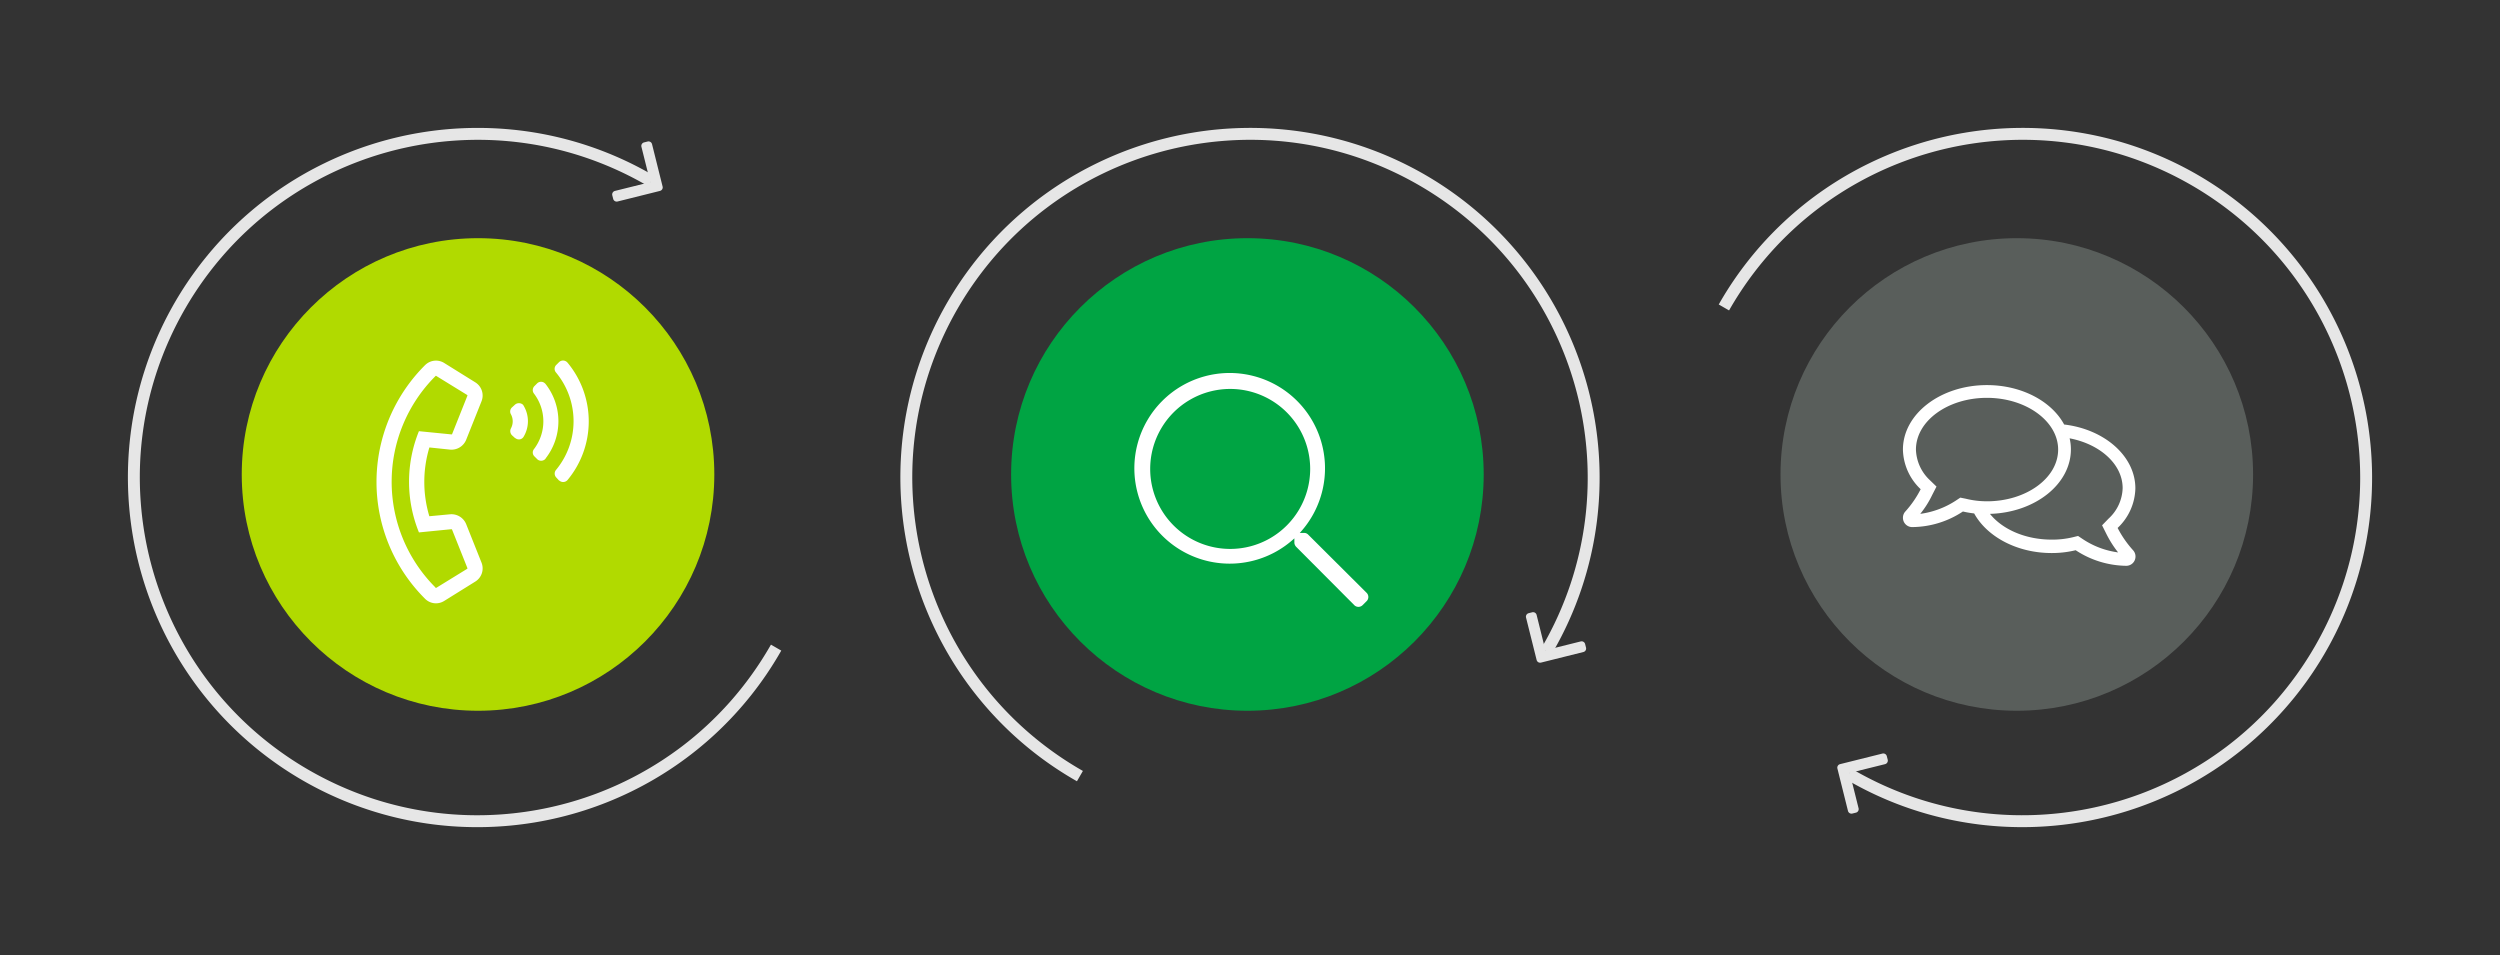
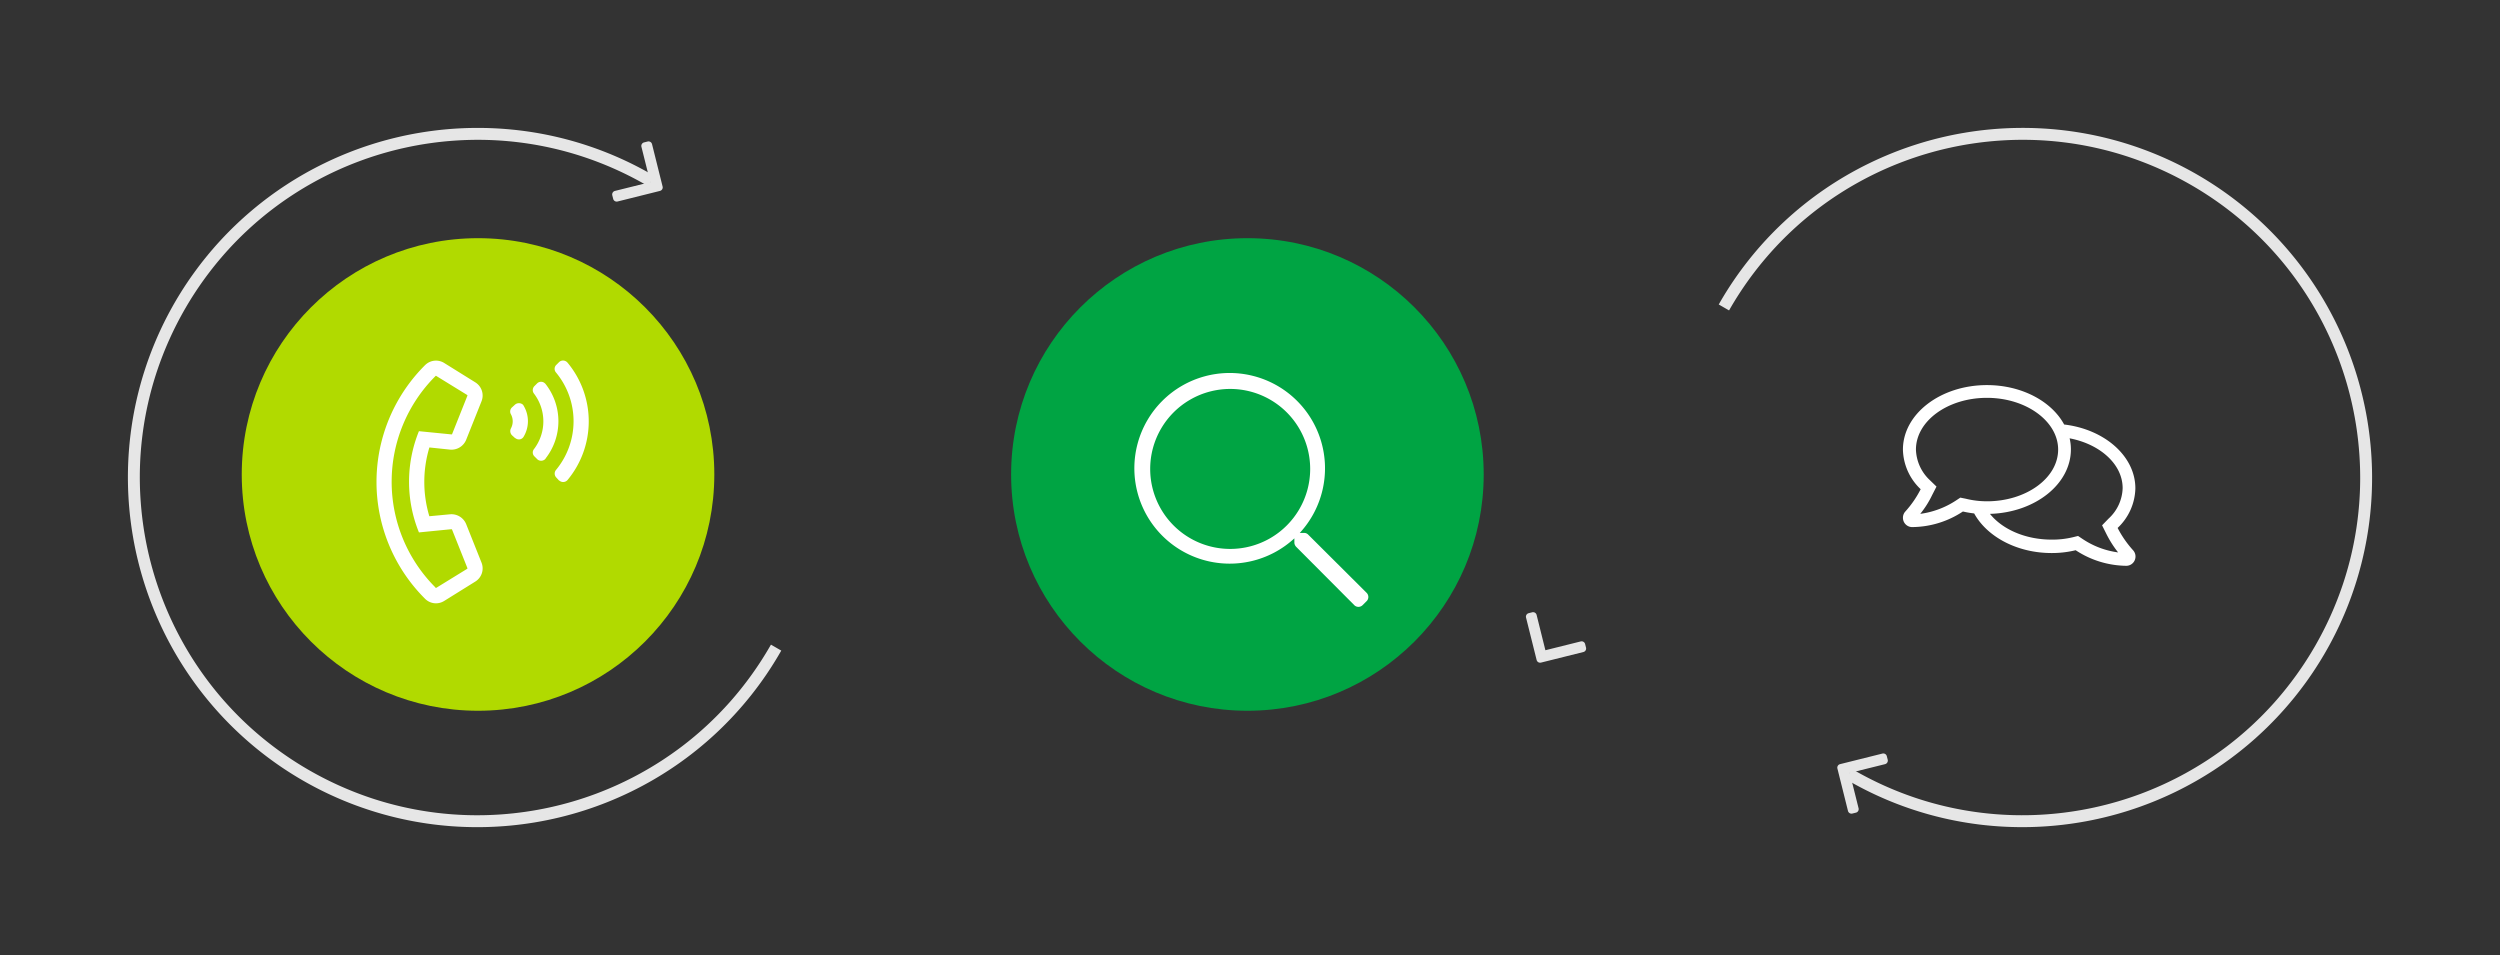
<svg xmlns="http://www.w3.org/2000/svg" width="388.364" height="148.365" viewBox="0 0 388.364 148.365">
  <rect x="0" y="0" width="388.364" height="148.365" fill="#333333" stroke="none" />
  <g id="Grupo_209" data-name="Grupo 209" transform="translate(-506.992 -3343)">
    <g id="Grupo_208" data-name="Grupo 208">
      <g id="Grupo_165" data-name="Grupo 165">
        <g id="Grupo_129" data-name="Grupo 129" transform="translate(-48.797 66.211)">
          <path id="Subtração_1" data-name="Subtração 1" d="M54.305,108.61a54.054,54.054,0,0,1-30.363-9.274A54.459,54.459,0,0,1,4.268,75.443a54.236,54.236,0,0,1,5.007-51.5A54.462,54.462,0,0,1,33.167,4.268a54.233,54.233,0,0,1,51.5,5.007,54.463,54.463,0,0,1,19.675,23.893,53.966,53.966,0,0,1,4.268,21.138c0,.1,0,.206,0,.308h-1.852q0-.154,0-.308a52.792,52.792,0,0,0-1.066-10.574A52.181,52.181,0,0,0,97.8,24.979,52.615,52.615,0,0,0,74.722,5.973a52.155,52.155,0,0,0-9.844-3.056,53,53,0,0,0-21.146,0,52.161,52.161,0,0,0-18.753,7.892A52.6,52.6,0,0,0,5.973,33.888a52.122,52.122,0,0,0-3.056,9.843,52.964,52.964,0,0,0,0,21.147,52.193,52.193,0,0,0,7.891,18.753,52.619,52.619,0,0,0,23.08,19.006,52.181,52.181,0,0,0,9.844,3.056,52.823,52.823,0,0,0,10.573,1.066h.309v1.851h-.309Z" transform="translate(555.79 3370.849) rotate(-60)" fill="#e6e6e6" />
          <path id="Caminho_2149" data-name="Caminho 2149" d="M1.364.167a.562.562,0,0,0-.8,0l-.4.4a.562.562,0,0,0,0,.8l4,4-4,3.993a.57.57,0,0,0,0,.8l.4.395a.562.562,0,0,0,.8,0L5.757,6.159h0l.4-.4a.561.561,0,0,0,0-.8h0l-.4-.4Z" transform="translate(655.997 3298.34) rotate(31)" fill="#e6e6e6" fill-rule="evenodd" />
        </g>
        <g id="Grupo_134" data-name="Grupo 134" transform="translate(544.546 3380)">
          <ellipse id="Elipse_212" data-name="Elipse 212" cx="36.706" cy="36.706" rx="36.706" ry="36.706" transform="translate(0)" fill="#b1da00" />
          <path id="Caminho_2138" data-name="Caminho 2138" d="M1232.037,4651.425a18.552,18.552,0,0,0,0,10.658l3.194-.3a2.468,2.468,0,0,1,2.522,1.514l2.387,5.985a2.411,2.411,0,0,1-.975,2.958l-4.808,2.994a2.392,2.392,0,0,1-2.992-.336,25.6,25.6,0,0,1-.067-36.212c0-.032.034-.032.067-.066a2.4,2.4,0,0,1,2.992-.337l4.808,2.993a2.413,2.413,0,0,1,.975,2.958l-2.387,5.986a2.466,2.466,0,0,1-2.522,1.511l-3.194-.334Zm-1.614-2.555,5.044.5a.121.121,0,0,0,.1-.034l2.387-5.985a.12.12,0,0,0-.033-.1l-4.808-2.96a.064.064,0,0,0-.1,0,23.205,23.205,0,0,0-.067,32.816c.034.034.034.067.067.1h.1l4.808-2.959a.126.126,0,0,0,.033-.1l-2.387-5.985c-.033-.033-.067-.067-.1-.067l-5.044.5a20.879,20.879,0,0,1,0-15.733Zm16.273-3.935a4.675,4.675,0,0,1,0,4.775.845.845,0,0,1-1.21.3c-.067-.033-.1-.068-.169-.1l-.437-.4a.92.92,0,0,1-.168-1.076,2.3,2.3,0,0,0,0-2.187.865.865,0,0,1,.168-1.075l.437-.4a.934.934,0,0,1,1.278,0,.765.765,0,0,1,.1.168Zm3.4,8.205a.9.9,0,0,1-1.244.134l-.068-.067-.4-.4a.84.84,0,0,1-.1-1.144,7.112,7.112,0,0,0,0-8.641.885.885,0,0,1,.1-1.178l.4-.4a.863.863,0,0,1,1.244.032c.033.036.067.036.067.068a9.39,9.39,0,0,1,0,11.566Zm3.4,3.326a.9.9,0,0,1-1.277.068h-.034l-.4-.437a.882.882,0,0,1-.068-1.209,11.868,11.868,0,0,0,0-15.13.856.856,0,0,1,.068-1.211l.4-.4a.9.9,0,0,1,1.277.033l.034.034a14.262,14.262,0,0,1,0,18.255Z" transform="translate(-1202.895 -4618.888)" fill="#fff" />
        </g>
        <g id="Grupo_135" data-name="Grupo 135" transform="translate(664.066 3380)">
          <ellipse id="Elipse_213" data-name="Elipse 213" cx="36.706" cy="36.706" rx="36.706" ry="36.706" transform="translate(0)" fill="#00a443" />
          <path id="Caminho_2142" data-name="Caminho 2142" d="M1259.507,4708.962l-.706.706a.922.922,0,0,1-1.211,0l-9.078-9.112a1,1,0,0,1-.269-.6v-.706a14.809,14.809,0,1,1,.841-.842h.706a.844.844,0,0,1,.605.27l9.112,9.078a.922.922,0,0,1,0,1.211Zm-8.809-20.511a12.426,12.426,0,1,0,0,.034Z" transform="translate(-1204.242 -4652.621)" fill="#fff" />
        </g>
        <g id="Grupo_136" data-name="Grupo 136" transform="translate(783.587 3380)">
-           <ellipse id="Elipse_214" data-name="Elipse 214" cx="36.706" cy="36.706" rx="36.706" ry="36.706" transform="translate(0)" fill="#595e5b" />
          <path id="Caminho_2146" data-name="Caminho 2146" d="M1259.269,4736.352a1.425,1.425,0,0,1-1.311.874,14.535,14.535,0,0,1-7.868-2.421,15.532,15.532,0,0,1-3.732.438c-5.413,0-10.053-2.557-12.036-6.152a15.363,15.363,0,0,1-1.749-.3,14.455,14.455,0,0,1-7.868,2.42,1.436,1.436,0,0,1-1.446-1.447,1.419,1.419,0,0,1,.4-1.006,15.931,15.931,0,0,0,2.354-3.431,8.7,8.7,0,0,1-2.757-6.154c0-5.546,5.85-10.019,13.046-10.019,5.413,0,10.053,2.522,12,6.122,6.254.738,11.062,4.908,11.062,9.917a8.692,8.692,0,0,1-2.757,6.152A16.258,16.258,0,0,0,1259,4734.8a1.444,1.444,0,0,1,.269,1.548Zm-22.964-9.146c6.085,0,11.062-3.6,11.062-8.038,0-4.4-4.977-8.034-11.062-8.034s-11.028,3.6-11.028,8.034a6.777,6.777,0,0,0,2.152,4.743l1.042,1.008-.673,1.311a14.769,14.769,0,0,1-1.849,2.926,13.345,13.345,0,0,0,5.513-2.05l.707-.471.84.168a13.643,13.643,0,0,0,3.295.4Zm20.375,7.935a16.507,16.507,0,0,1-1.849-2.926l-.639-1.278,1.009-1.042a6.659,6.659,0,0,0,2.186-4.739c0-3.7-3.5-6.827-8.238-7.734a7.277,7.277,0,0,1,.2,1.716c0,5.414-5.581,9.818-12.575,10.02,1.916,2.387,5.481,4,9.582,4a13.613,13.613,0,0,0,3.295-.369l.807-.2.707.47a12.975,12.975,0,0,0,5.514,2.085Z" transform="translate(-1204.239 -4686.331)" fill="#fff" />
        </g>
        <g id="Grupo_137" data-name="Grupo 137" transform="translate(4052.146 2787.21) rotate(90)">
-           <path id="Subtração_1-2" data-name="Subtração 1" d="M54.305,108.61a54.054,54.054,0,0,1-30.363-9.274A54.459,54.459,0,0,1,4.268,75.443a54.236,54.236,0,0,1,5.007-51.5A54.462,54.462,0,0,1,33.167,4.268a54.233,54.233,0,0,1,51.5,5.007,54.463,54.463,0,0,1,19.675,23.893,53.966,53.966,0,0,1,4.268,21.138c0,.1,0,.206,0,.308h-1.852q0-.154,0-.308a52.792,52.792,0,0,0-1.066-10.574A52.181,52.181,0,0,0,97.8,24.979,52.615,52.615,0,0,0,74.722,5.973a52.155,52.155,0,0,0-9.844-3.056,53,53,0,0,0-21.146,0,52.161,52.161,0,0,0-18.753,7.892A52.6,52.6,0,0,0,5.973,33.888a52.122,52.122,0,0,0-3.056,9.843,52.964,52.964,0,0,0,0,21.147,52.193,52.193,0,0,0,7.891,18.753,52.619,52.619,0,0,0,23.08,19.006,52.181,52.181,0,0,0,9.844,3.056,52.823,52.823,0,0,0,10.573,1.066h.309v1.851h-.309Z" transform="translate(555.79 3370.849) rotate(-60)" fill="#e6e6e6" />
          <path id="Caminho_2149-2" data-name="Caminho 2149" d="M1.364.167a.562.562,0,0,0-.8,0l-.4.4a.562.562,0,0,0,0,.8l4,4-4,3.993a.57.57,0,0,0,0,.8l.4.395a.562.562,0,0,0,.8,0L5.757,6.159h0l.4-.4a.561.561,0,0,0,0-.8h0l-.4-.4Z" transform="translate(655.997 3298.34) rotate(31)" fill="#e6e6e6" fill-rule="evenodd" />
        </g>
        <g id="Grupo_138" data-name="Grupo 138" transform="translate(1451.146 6768.154) rotate(-180)">
          <path id="Subtração_1-3" data-name="Subtração 1" d="M54.305,108.61a54.054,54.054,0,0,1-30.363-9.274A54.459,54.459,0,0,1,4.268,75.443a54.236,54.236,0,0,1,5.007-51.5A54.462,54.462,0,0,1,33.167,4.268a54.233,54.233,0,0,1,51.5,5.007,54.463,54.463,0,0,1,19.675,23.893,53.966,53.966,0,0,1,4.268,21.138c0,.1,0,.206,0,.308h-1.852q0-.154,0-.308a52.792,52.792,0,0,0-1.066-10.574A52.181,52.181,0,0,0,97.8,24.979,52.615,52.615,0,0,0,74.722,5.973a52.155,52.155,0,0,0-9.844-3.056,53,53,0,0,0-21.146,0,52.161,52.161,0,0,0-18.753,7.892A52.6,52.6,0,0,0,5.973,33.888a52.122,52.122,0,0,0-3.056,9.843,52.964,52.964,0,0,0,0,21.147,52.193,52.193,0,0,0,7.891,18.753,52.619,52.619,0,0,0,23.08,19.006,52.181,52.181,0,0,0,9.844,3.056,52.823,52.823,0,0,0,10.573,1.066h.309v1.851h-.309Z" transform="translate(555.79 3370.849) rotate(-60)" fill="#e6e6e6" />
          <path id="Caminho_2149-3" data-name="Caminho 2149" d="M1.364.167a.562.562,0,0,0-.8,0l-.4.4a.562.562,0,0,0,0,.8l4,4-4,3.993a.57.57,0,0,0,0,.8l.4.395a.562.562,0,0,0,.8,0L5.757,6.159h0l.4-.4a.561.561,0,0,0,0-.8h0l-.4-.4Z" transform="translate(655.997 3298.34) rotate(31)" fill="#e6e6e6" fill-rule="evenodd" />
        </g>
      </g>
    </g>
  </g>
</svg>